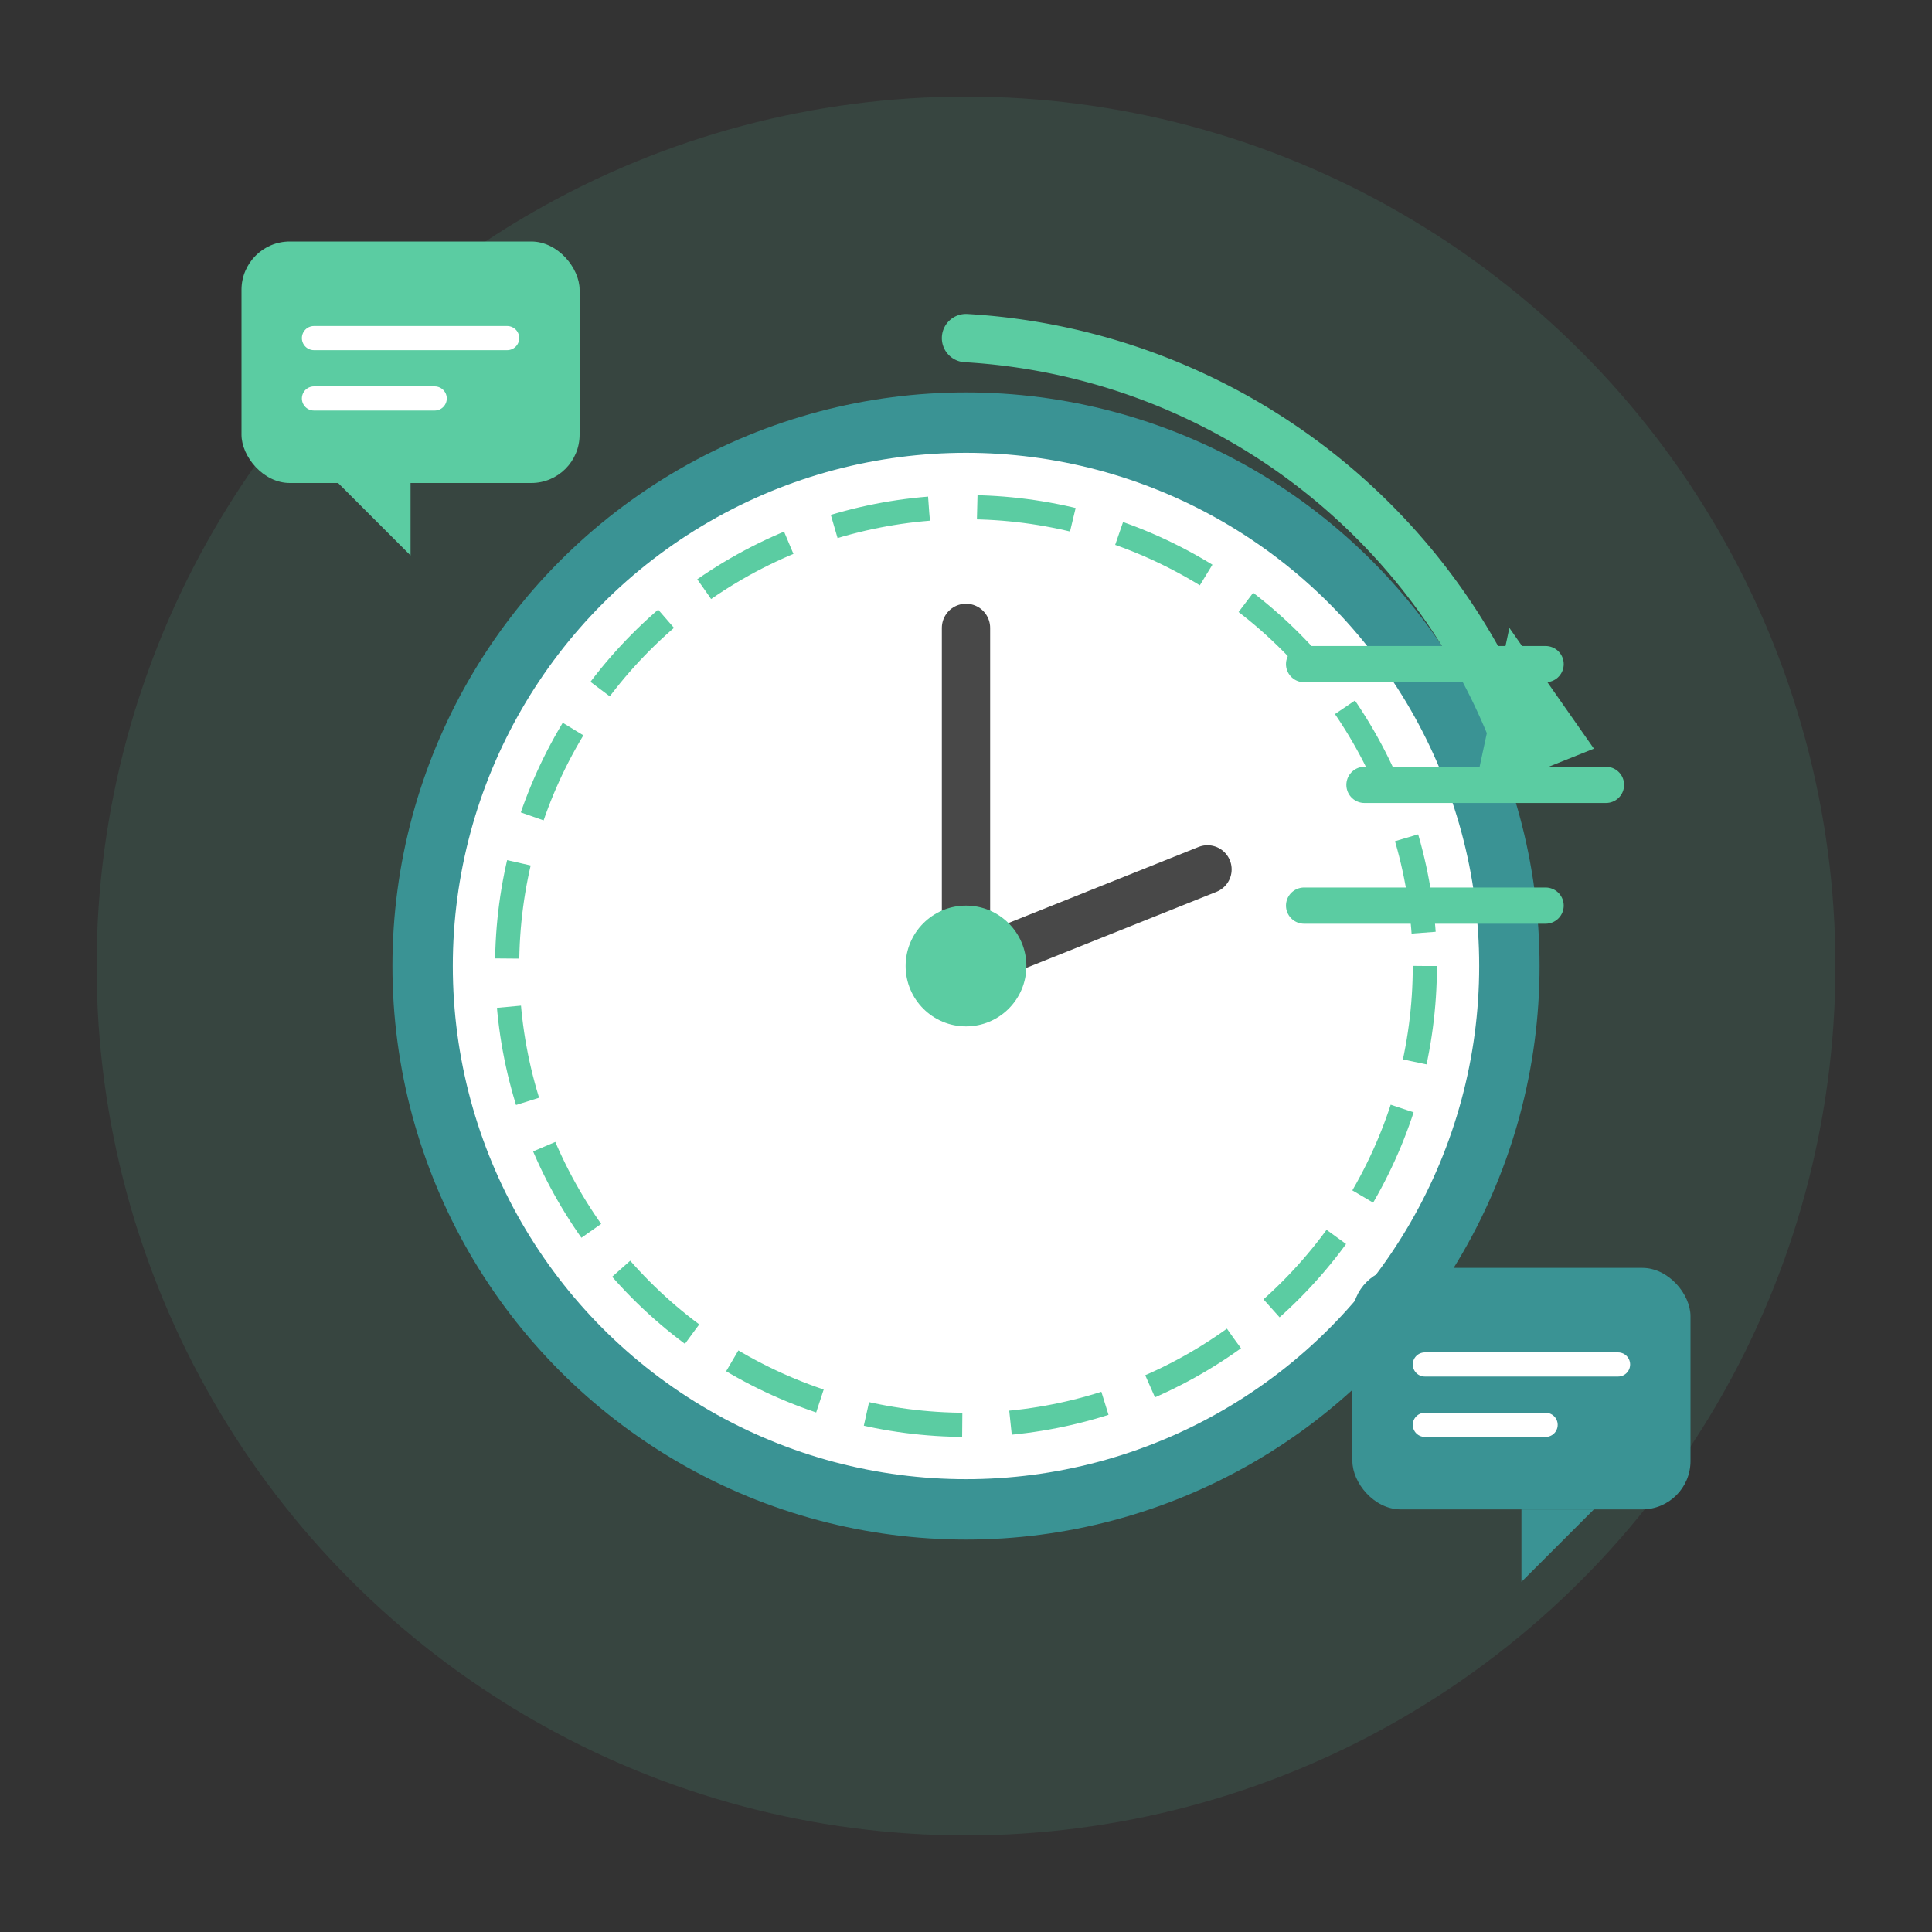
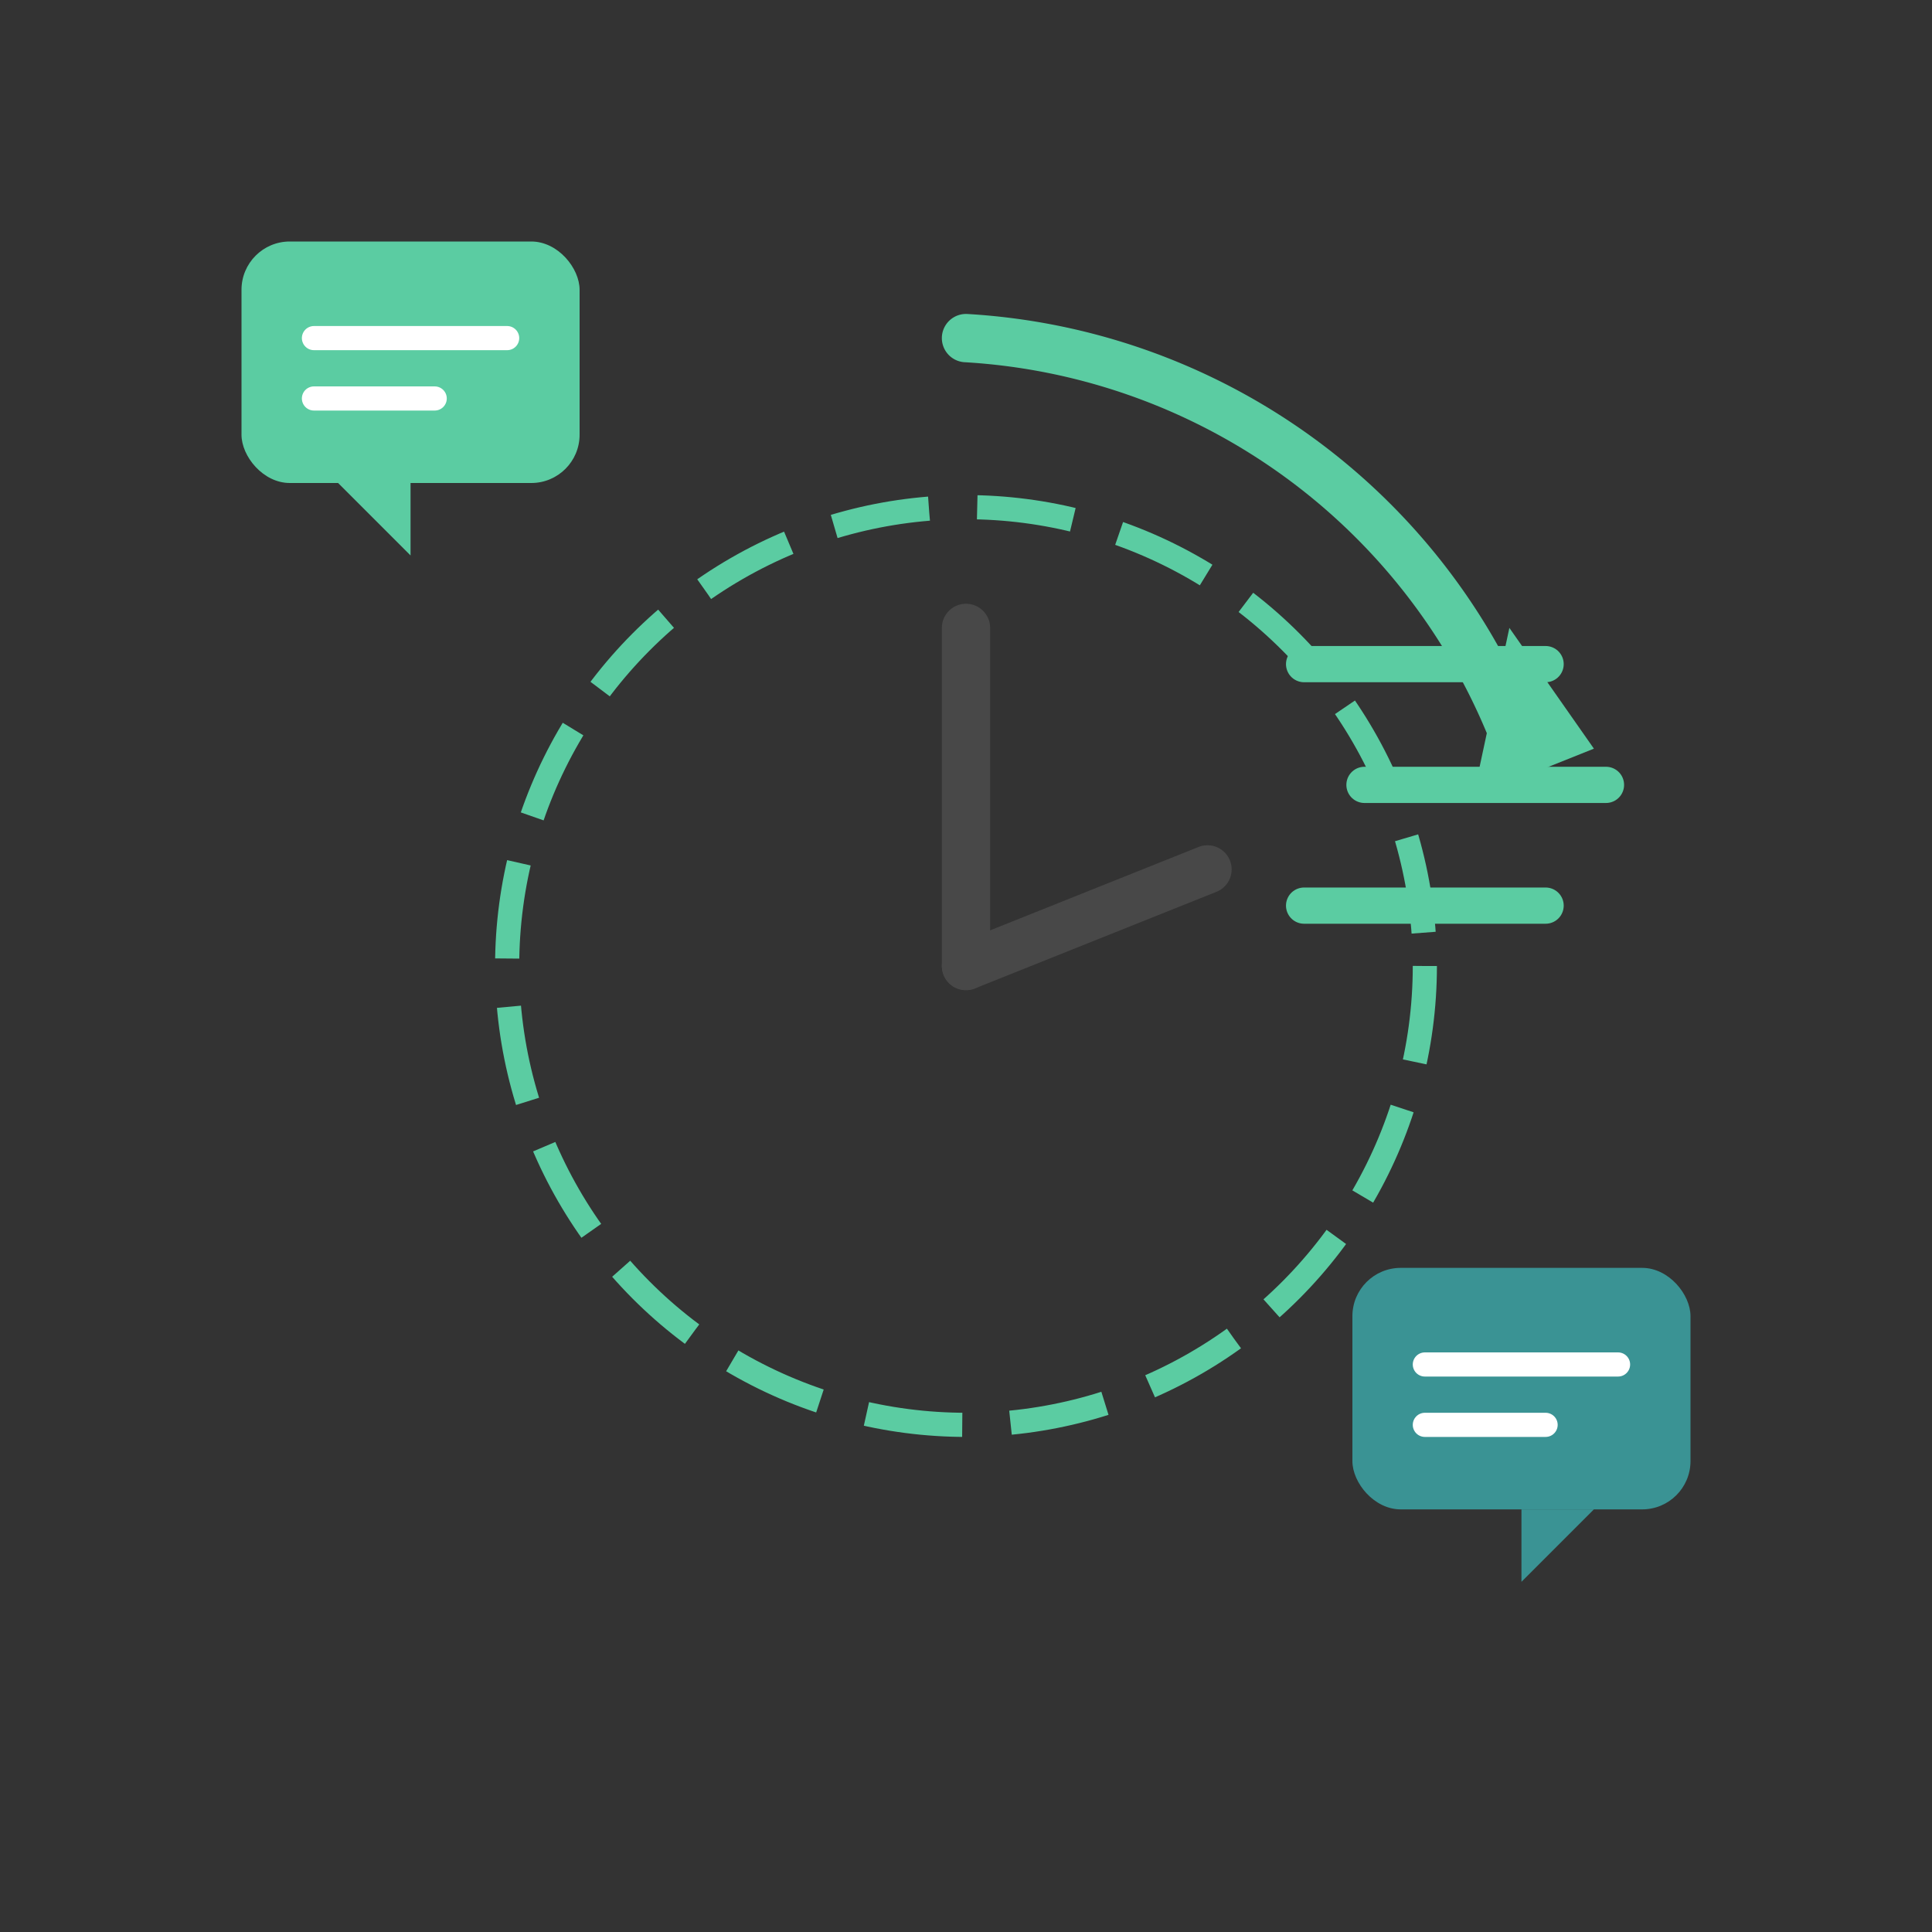
<svg xmlns="http://www.w3.org/2000/svg" width="160" height="160" viewBox="0 0 160 160" fill="none">
  <rect x="0" y="0" width="160" height="160" fill="#333333" stroke="none" />
-   <circle cx="80" cy="80" r="72" fill="#5bcca2" fill-opacity="0.12" />
-   <circle cx="80" cy="80" r="45" stroke="#3A9394" stroke-width="5" fill="white" />
  <circle cx="80" cy="80" r="38" stroke="#5bcca2" stroke-width="2" stroke-dasharray="8 4" fill="none" />
  <line x1="80" y1="80" x2="80" y2="52" stroke="#484848" stroke-width="4" stroke-linecap="round" />
  <line x1="80" y1="80" x2="100" y2="72" stroke="#484848" stroke-width="4" stroke-linecap="round" />
-   <circle cx="80" cy="80" r="5" fill="#5bcca2" />
  <g transform="translate(108, 55)">
    <line x1="0" y1="0" x2="20" y2="0" stroke="#5bcca2" stroke-width="3" stroke-linecap="round" />
    <line x1="5" y1="10" x2="25" y2="10" stroke="#5bcca2" stroke-width="3" stroke-linecap="round" />
    <line x1="0" y1="20" x2="20" y2="20" stroke="#5bcca2" stroke-width="3" stroke-linecap="round" />
  </g>
  <g transform="translate(20, 20)">
    <rect x="0" y="0" width="28" height="20" rx="4" fill="#5bcca2" />
    <polygon points="8,20 14,26 14,20" fill="#5bcca2" />
    <line x1="6" y1="8" x2="22" y2="8" stroke="white" stroke-width="2" stroke-linecap="round" />
    <line x1="6" y1="13" x2="16" y2="13" stroke="white" stroke-width="2" stroke-linecap="round" />
  </g>
  <g transform="translate(112, 105)">
    <rect x="0" y="0" width="28" height="20" rx="4" fill="#3A9394" />
    <polygon points="20,20 14,26 14,20" fill="#3A9394" />
    <line x1="6" y1="8" x2="22" y2="8" stroke="white" stroke-width="2" stroke-linecap="round" />
    <line x1="6" y1="13" x2="16" y2="13" stroke="white" stroke-width="2" stroke-linecap="round" />
  </g>
  <path d="M80 28 A52 52 0 0 1 125 60" stroke="#5bcca2" stroke-width="4" stroke-linecap="round" fill="none" />
  <polygon points="125,52 132,62 122,66" fill="#5bcca2" />
</svg>